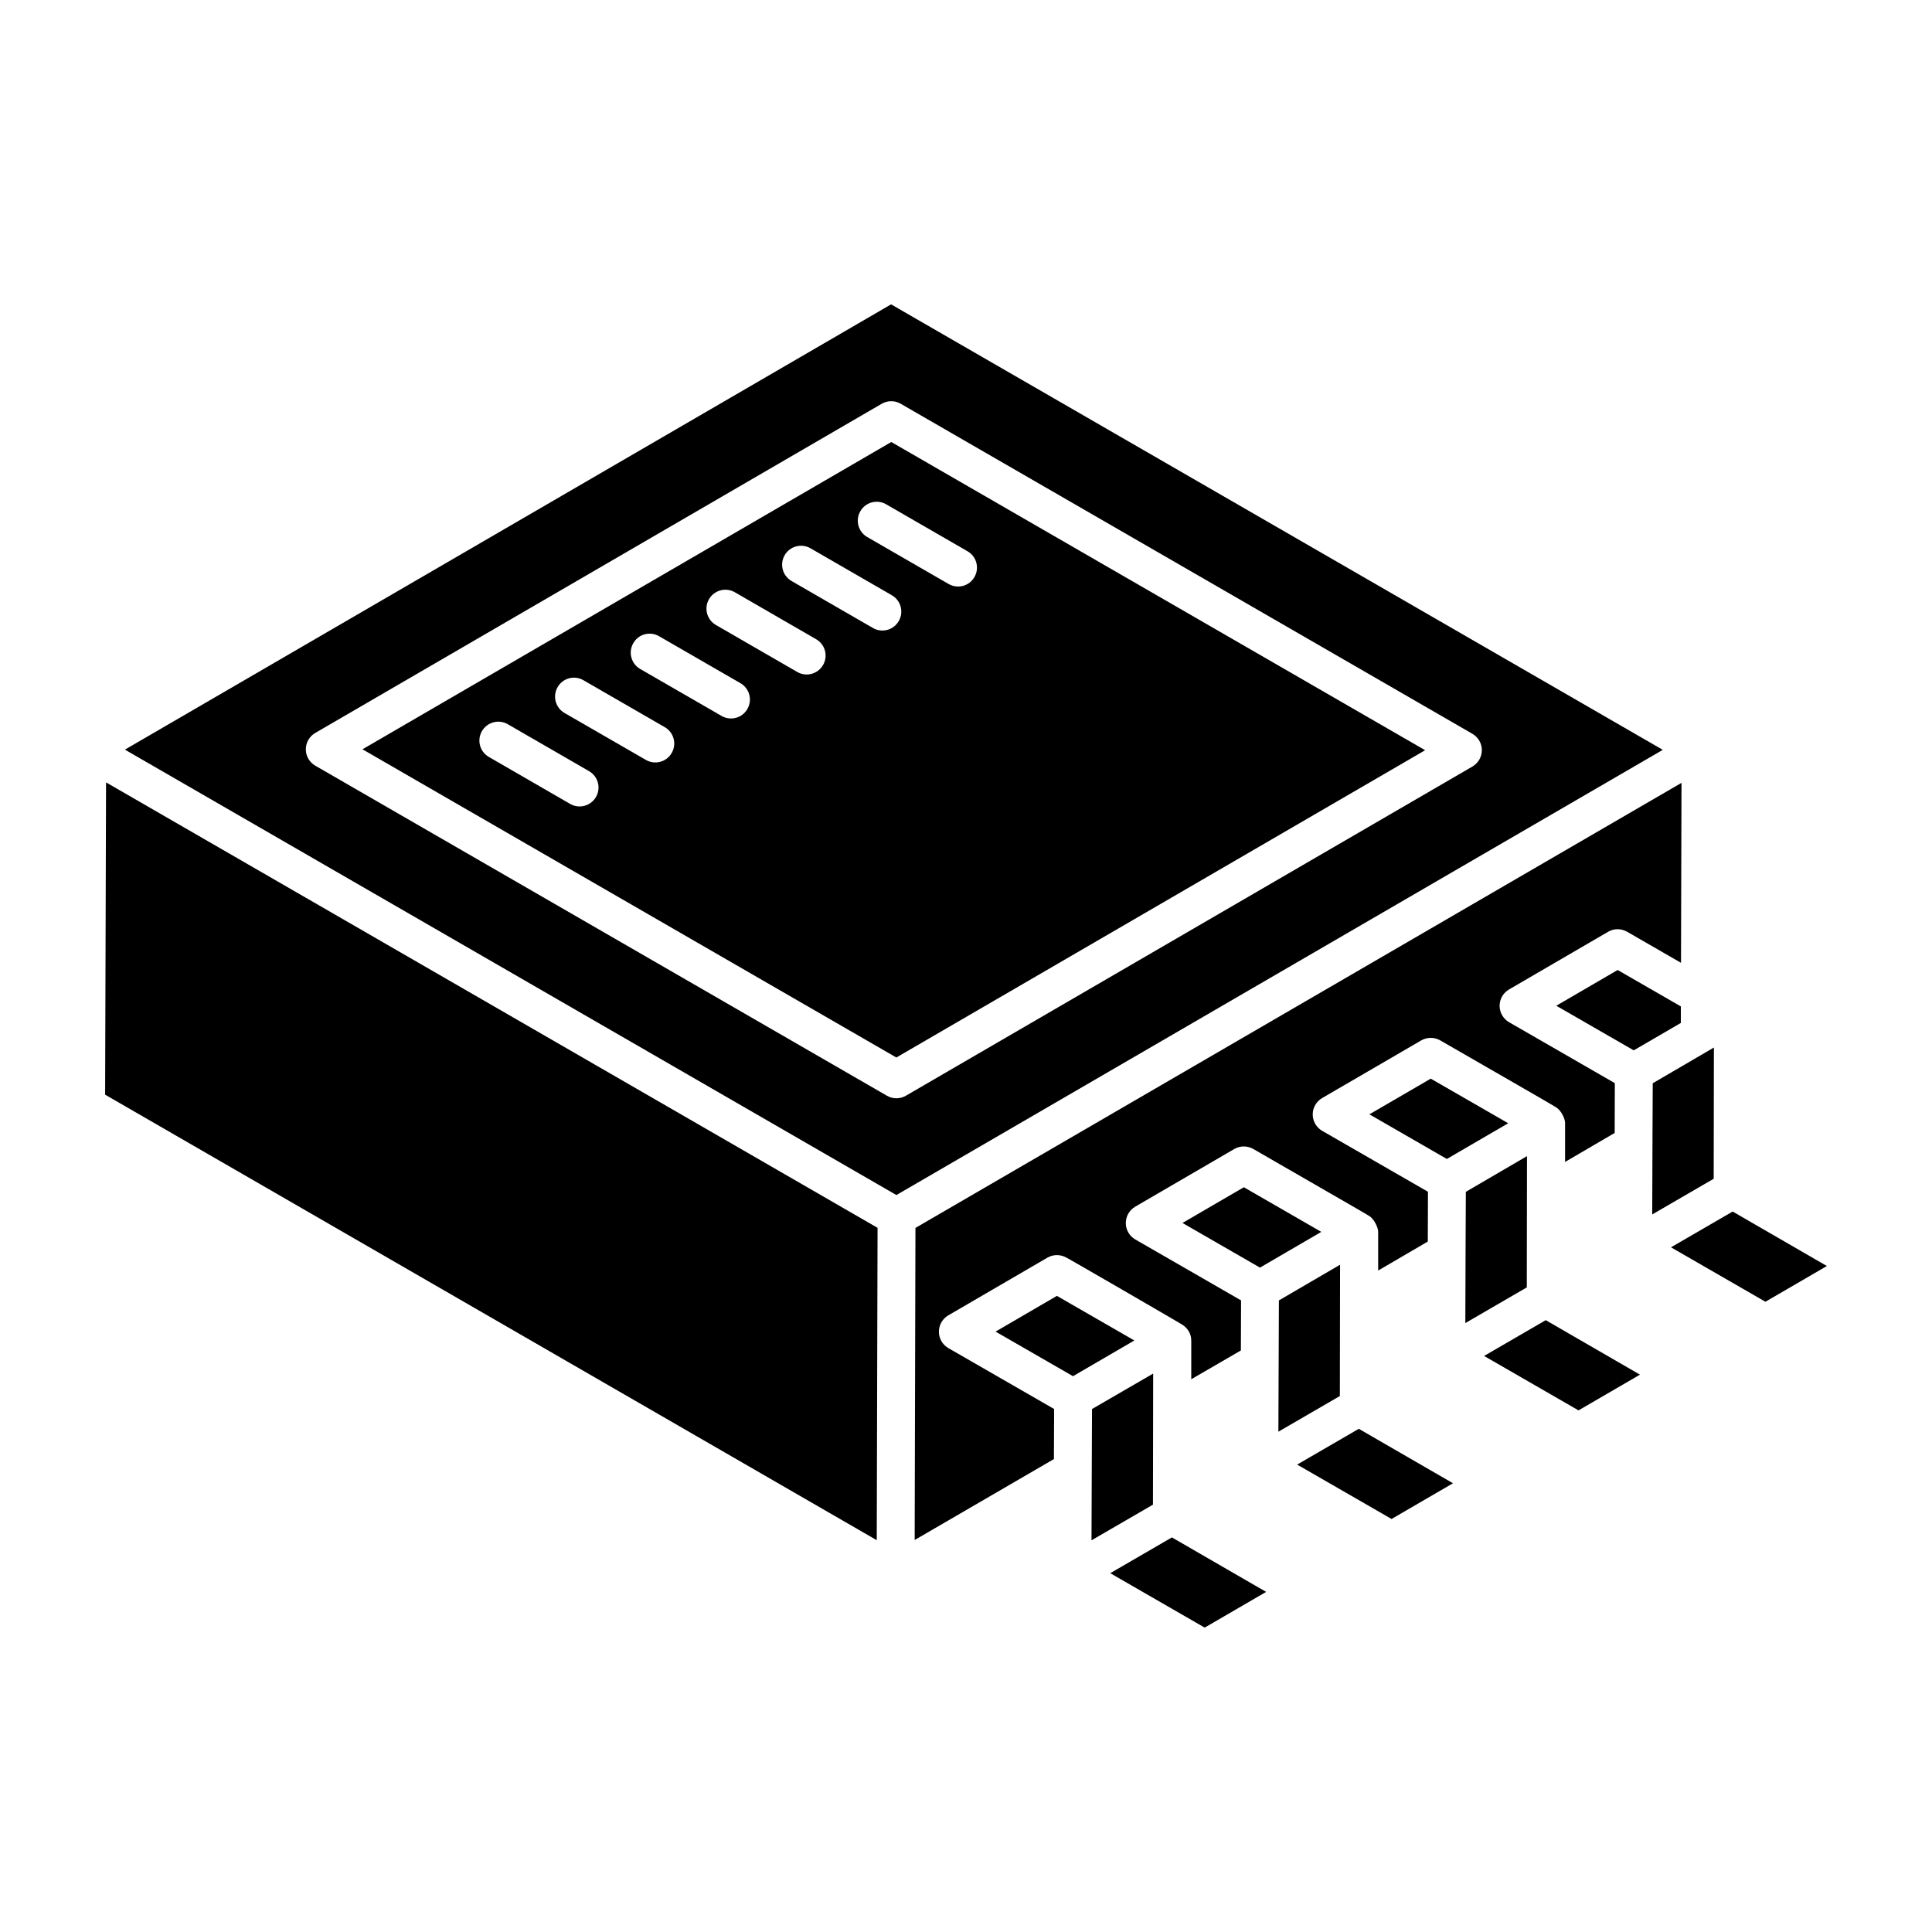
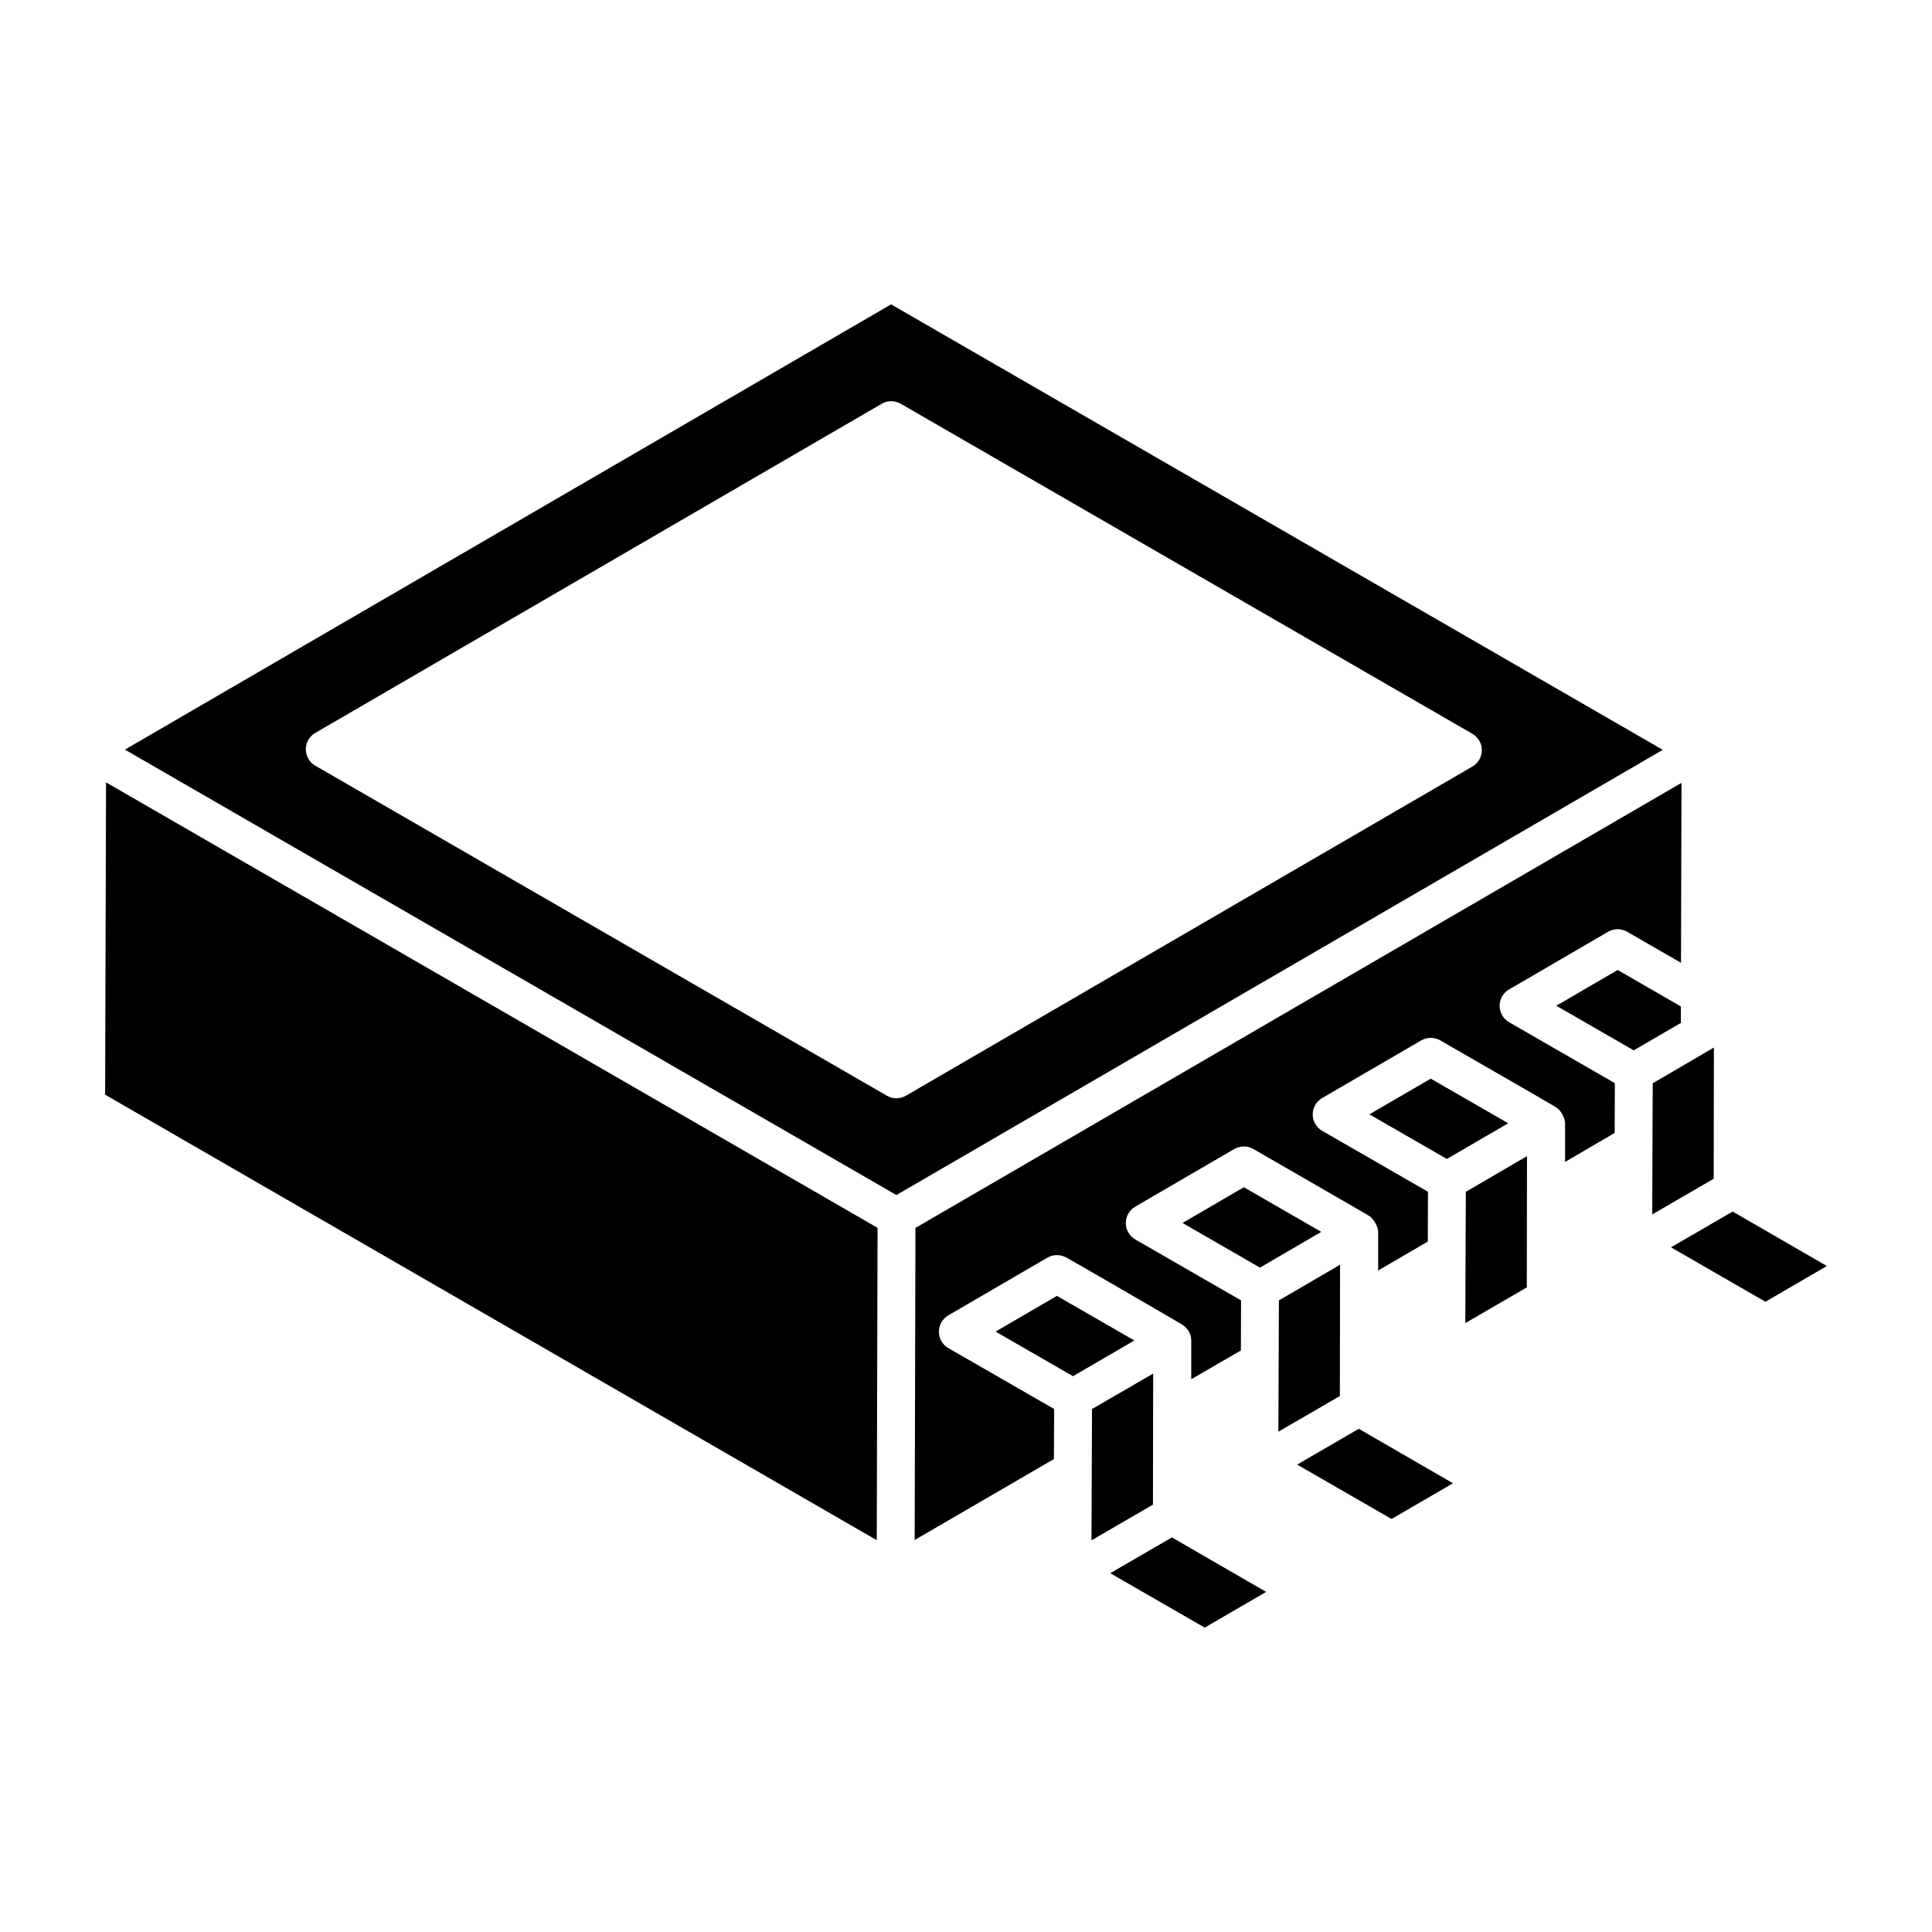
<svg xmlns="http://www.w3.org/2000/svg" fill="#000000" width="800px" height="800px" version="1.1" viewBox="144 144 512 512">
  <g>
    <path d="m388.47 468.32c-0.344 0.199-0.641 0.375-0.883 0.512 0.246-0.141 0.5-0.289 0.758-0.441 0.035-0.02 0.09-0.051 0.125-0.07z" />
-     <path d="m240.06 342.57 141.48 81.68 140.14-81.434-141.48-81.68zm61.879 12.641c-1.387 2.394-4.449 3.223-6.844 1.832l-21.543-12.445c-2.398-1.379-3.223-4.445-1.832-6.844 1.391-2.398 4.465-3.211 6.844-1.832l21.543 12.445c2.398 1.383 3.223 4.445 1.832 6.844zm20.066-11.66c-1.375 2.402-4.453 3.219-6.844 1.832l-21.555-12.438c-2.398-1.379-3.223-4.445-1.832-6.844 1.371-2.398 4.438-3.242 6.844-1.832l21.555 12.438c2.398 1.379 3.223 4.441 1.832 6.844zm20.055-11.656c-1.375 2.402-4.453 3.219-6.844 1.832l-21.555-12.438c-2.398-1.379-3.223-4.445-1.832-6.844 1.371-2.398 4.426-3.242 6.844-1.832l21.555 12.438c2.398 1.383 3.223 4.445 1.832 6.844zm20.055-11.652c-1.387 2.394-4.449 3.223-6.844 1.832l-21.543-12.445c-2.398-1.379-3.223-4.445-1.832-6.844 1.391-2.398 4.457-3.211 6.844-1.832l21.543 12.445c2.398 1.383 3.223 4.445 1.832 6.844zm20.062-11.652c-1.375 2.398-4.453 3.219-6.844 1.832l-21.555-12.445c-2.398-1.379-3.223-4.445-1.832-6.844 1.379-2.398 4.457-3.211 6.844-1.832l21.555 12.445c2.402 1.379 3.223 4.445 1.832 6.844zm20.055-11.66c-1.375 2.402-4.453 3.219-6.844 1.832l-21.555-12.438c-2.398-1.379-3.223-4.445-1.832-6.844 1.371-2.398 4.438-3.231 6.844-1.832l21.555 12.438c2.402 1.379 3.223 4.441 1.832 6.844z" />
    <path d="m556.43 410.53 20.527 11.824 12.48-7.262 0.012-4.375-16.754-9.656z" />
    <path d="m506.9 439.31 20.531 11.828 16.258-9.465-20.523-11.82z" />
    <path d="m457.37 468.1 20.539 11.832c-1.031 0.598 15.23-8.879 16.242-9.469l-20.516-11.832z" />
    <path d="m380.15 224.66-203.05 118c26.086 15.062 202.18 116.73 204.46 118.04 0.125-0.074 0.516-0.297 1.219-0.707-0.266 0.152-0.5 0.293-0.711 0.41 0.789-0.457 1.387-0.805 1.809-1.051-0.031 0.016-0.059 0.035-0.09 0.051 0.078-0.043 0.141-0.082 0.223-0.129 0.086-0.051 0.184-0.105 0.258-0.148 0.164-0.094 0.371-0.215 0.551-0.32-0.027 0.016-0.09 0.055-0.191 0.109 0.145-0.082 0.219-0.129 0.199-0.117 10.867-6.312 53.793-31.25 199.83-116.08zm3.918 209.72c-1.539 0.895-3.469 0.906-5.023 0l-151.49-87.465c-1.547-0.891-2.508-2.547-2.508-4.328 0-1.793 0.949-3.445 2.496-4.348l150.13-87.242c1.539-0.902 3.465-0.902 5.023 0l151.5 87.465c1.547 0.891 2.508 2.547 2.508 4.328 0 1.793-0.949 3.445-2.496 4.348z" />
    <path d="m171.86 434.1c198.72 114.74 204.68 118.18 204.48 118.06 0.004 0.004 0.004 0.004 0.012 0.008-0.016 5.559 0.207-81.773 0.211-82.781-24.254-14.004-191.71-110.69-204.46-118.05z" />
    <path d="m392.82 496.92c0-1.781 0.949-3.445 2.488-4.336l26.254-15.285c1.566-0.91 3.465-0.91 5.031-0.02-1.004-0.68 29.719 17.125 30.73 17.773 1.398 0.895 2.371 2.371 2.371 4.219v10.242l13.152-7.629c-0.004 1.012 0.047-12.258 0.047-13.27l-28.035-16.148c-1.547-0.902-2.508-2.547-2.508-4.336 0-1.793 0.949-3.445 2.488-4.348l26.262-15.285c1.559-0.902 3.477-0.891 5.035-0.008 26.926 15.562 29.98 17.238 30.871 17.855 1.25 0.867 2.219 3.055 2.219 4.051v10.312l13.156-7.684 0.043-13.195-28.035-16.148c-1.547-0.902-2.508-2.547-2.508-4.336 0-1.793 0.949-3.445 2.496-4.348l26.262-15.277c1.539-0.891 3.445-0.902 5.023-0.012 12.469 7.199 29.812 17.117 30.863 17.84 1.242 0.852 2.234 2.894 2.234 4.066v10.312l13.145-7.684 0.043-13.195-28.027-16.148c-1.547-0.902-2.508-2.547-2.508-4.336 0-1.793 0.949-3.445 2.488-4.34l26.254-15.285c1.559-0.922 3.477-0.902 5.035-0.02l14.293 8.238 0.133-47.691c-146.2 84.941-189.02 109.82-199.8 116.08 0.148-0.086-0.055 0.031-0.434 0.254 0.129-0.074 0.238-0.137 0.312-0.18-0.484 0.281-0.867 0.504-1.227 0.711 0.152-0.09 0.277-0.16 0.402-0.234-0.168 0.098-0.348 0.203-0.527 0.305-0.266 0.152-0.57 0.332-0.91 0.531 0.047-0.027 0.102-0.059 0.152-0.09-0.535 0.312-0.875 0.512-0.98 0.57 0.012-5.074-0.203 81.699-0.207 82.703l36.902-21.449c-0.004 1.012 0.047-12.258 0.051-13.27l-28.027-16.137c-1.551-0.902-2.508-2.547-2.508-4.34z" />
    <path d="m598.2 421.61c1.004-0.586-15.203 8.879-16.207 9.465l-0.062 13.094-0.074 21.668 16.289-9.453z" />
    <path d="m424.09 487.42-16.258 9.469 20.523 11.816 16.258-9.465z" />
    <path d="m603.17 465.07-16.34 9.48 25.027 14.426 16.285-9.469z" />
    <path d="m548.67 450.39c1.027-0.602-15.195 8.863-16.207 9.457l-0.062 13.09-0.074 21.691 16.289-9.453z" />
-     <path d="m537.3 503.34 25.023 14.426 16.285-9.469-24.973-14.438z" />
    <path d="m487.76 532.13 25.02 14.418 16.277-9.469-24.961-14.43z" />
    <path d="m449.6 508.01-16.207 9.398c0.008-2.152-0.133 33.762-0.137 34.793l16.289-9.453z" />
    <path d="m438.23 560.91 25.023 14.426 16.285-9.469-24.973-14.438z" />
    <path d="m499.13 479.17c1.027-0.602-15.191 8.863-16.207 9.453 0.008-2.152-0.133 33.762-0.137 34.793l16.289-9.453z" />
  </g>
</svg>